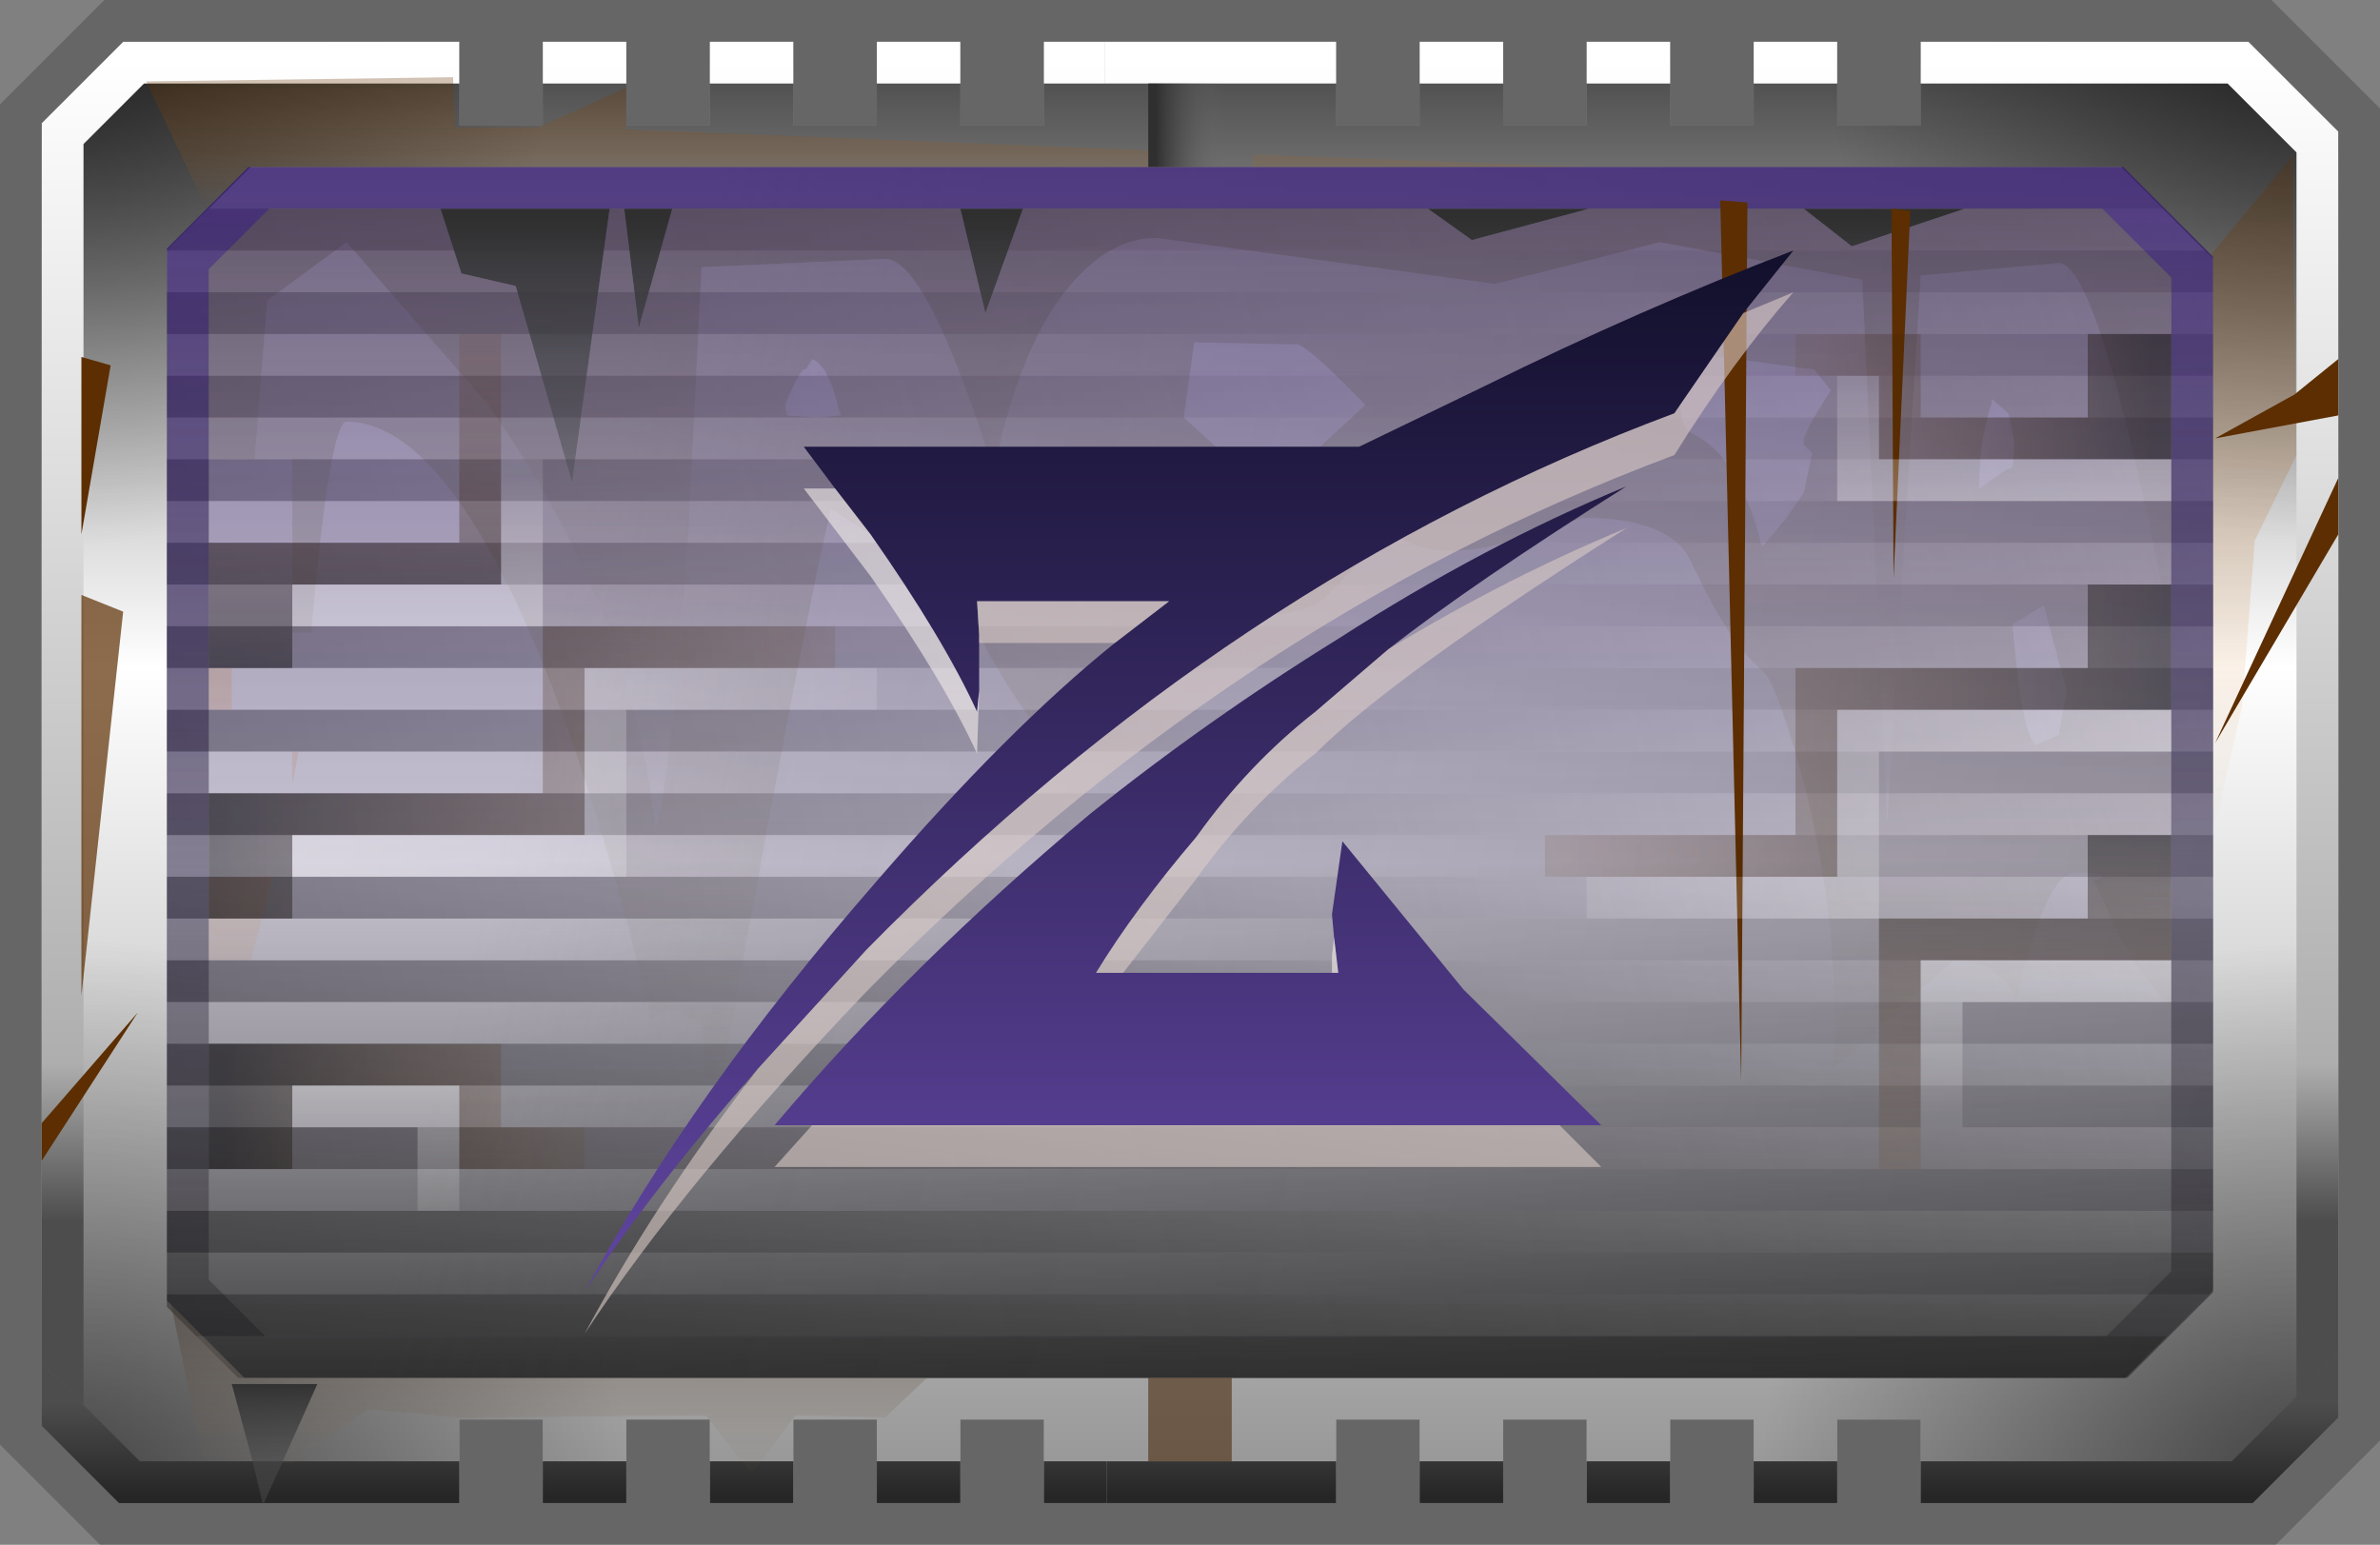
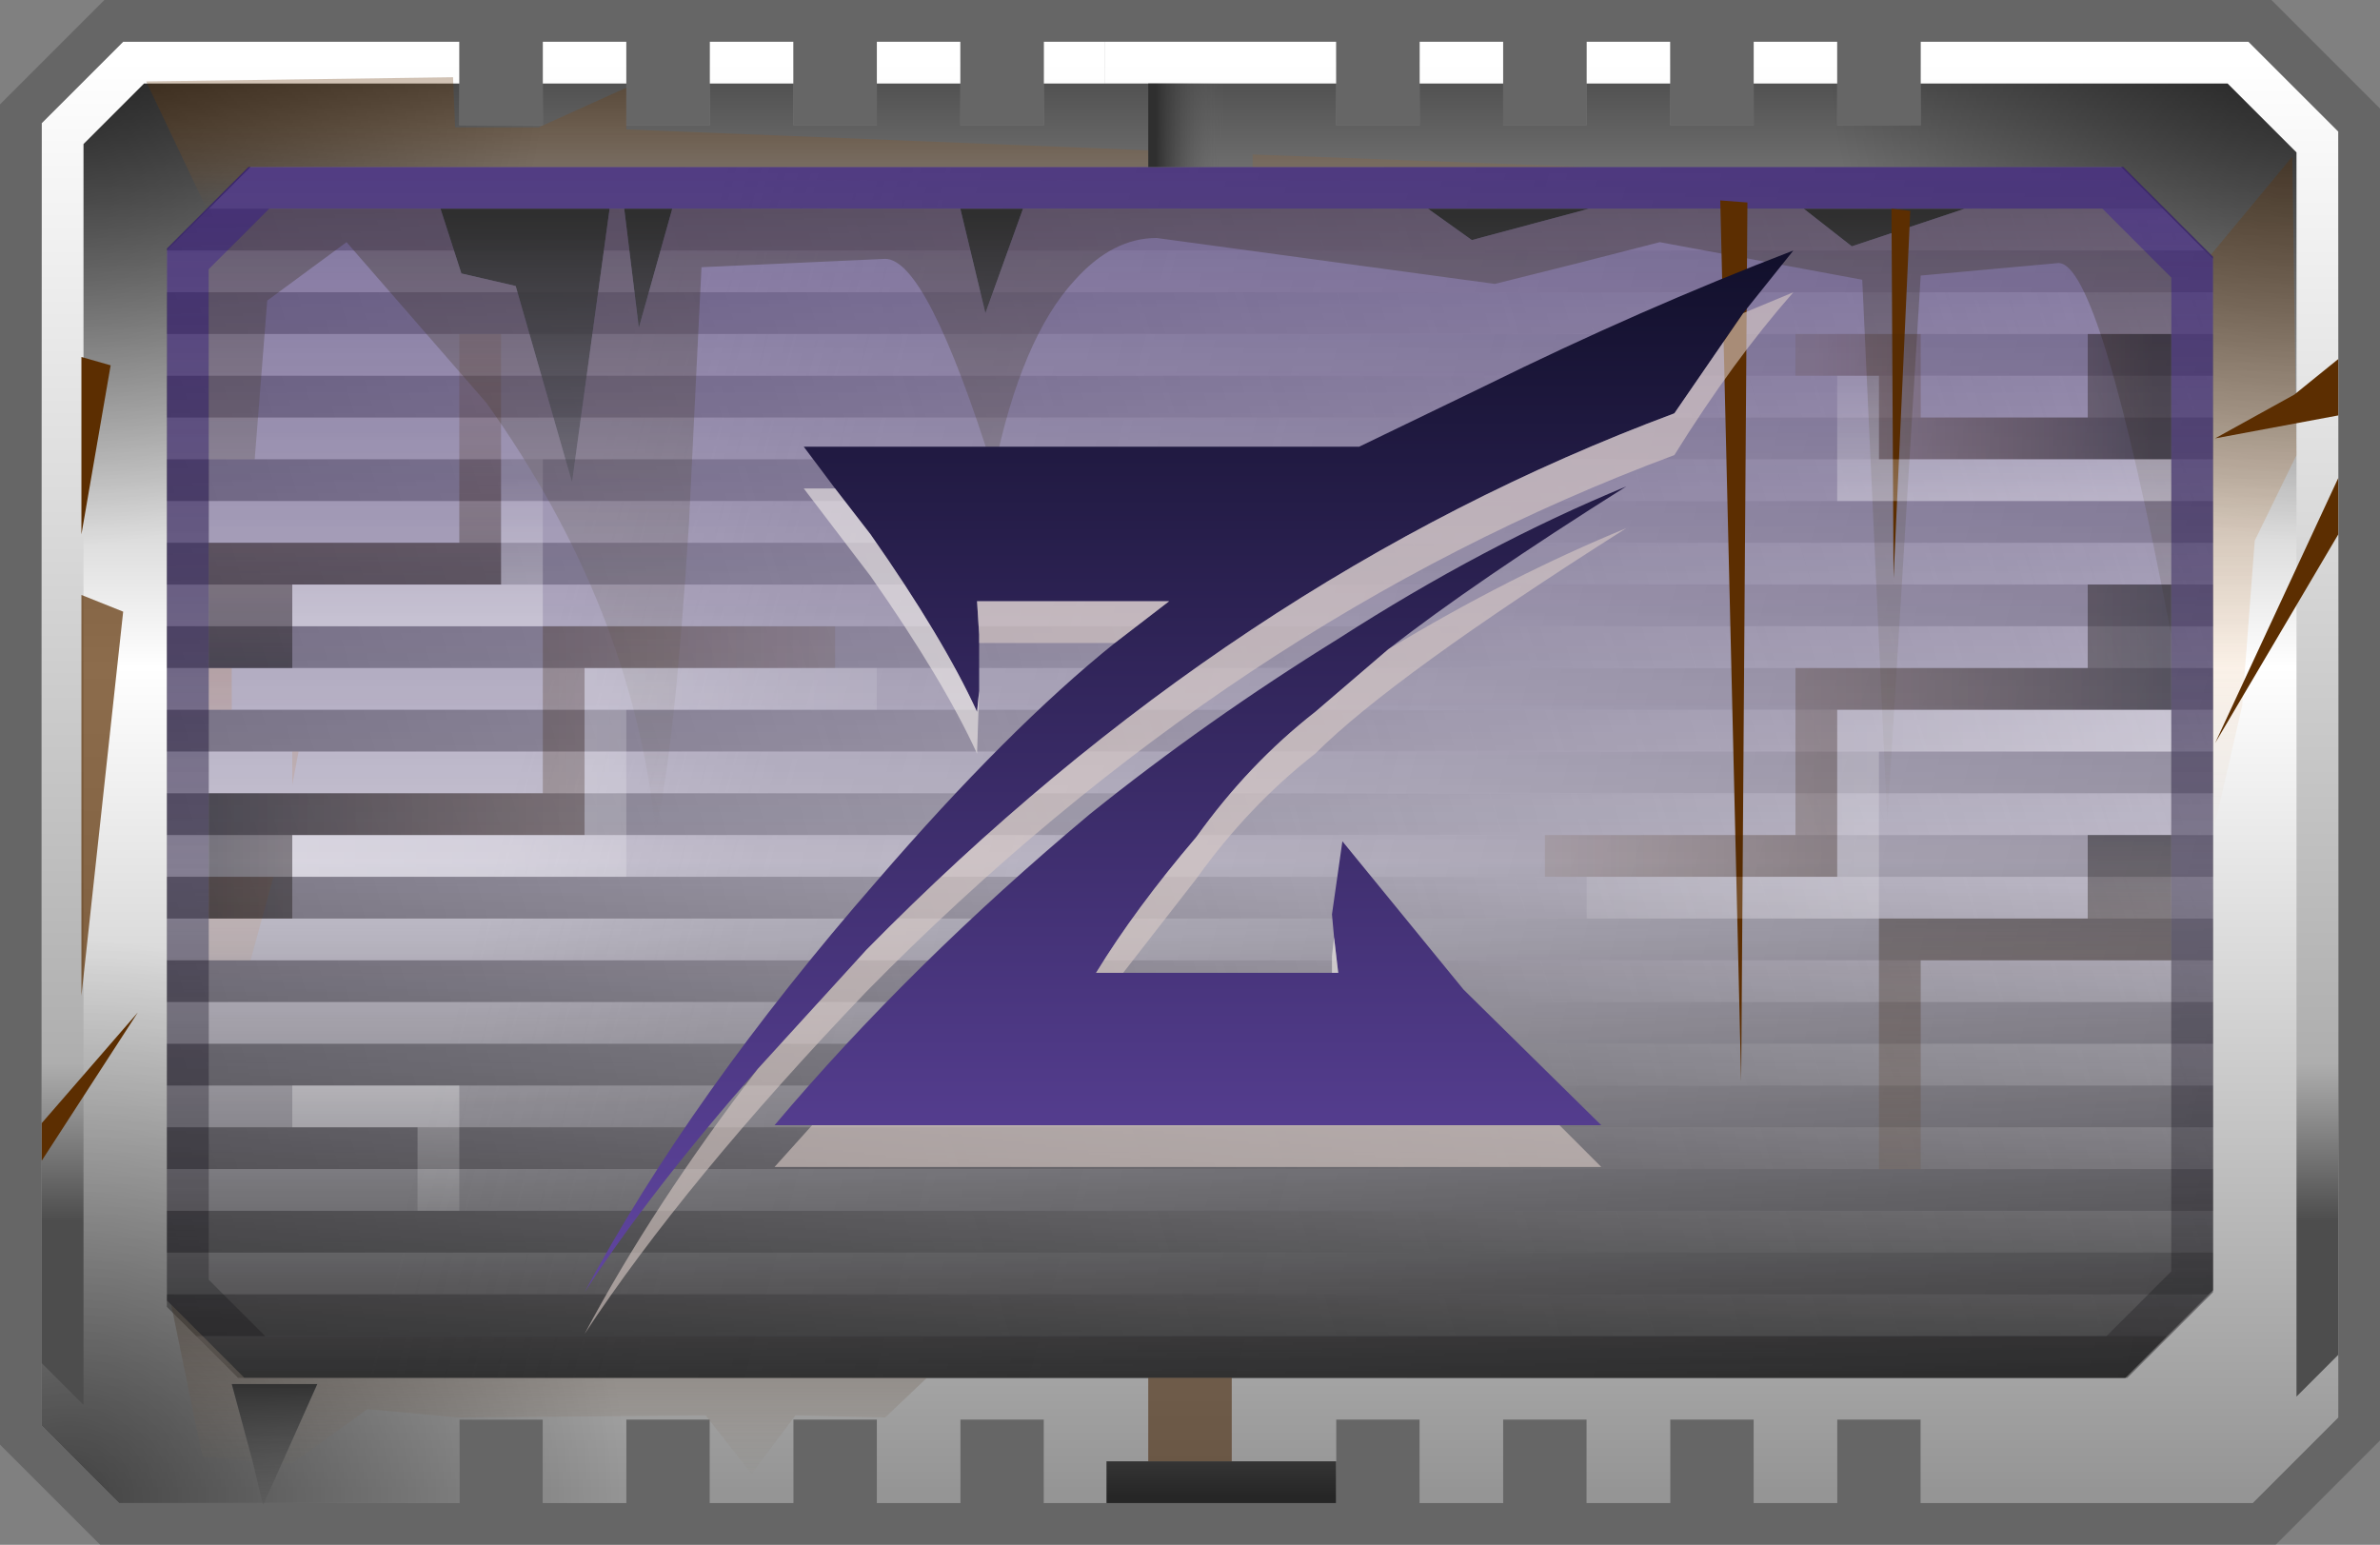
<svg xmlns="http://www.w3.org/2000/svg" xmlns:xlink="http://www.w3.org/1999/xlink" height="37.0px" width="57.0px">
  <rect width="100%" height="100%" fill="#808080" stroke="none" />
  <g transform="matrix(1.0, 0.0, 0.0, 1.0, 0.0, 0.0)">
    <use height="37.0" transform="matrix(1.0, 0.0, 0.0, 1.0, 0.0, 0.0)" width="57.0" xlink:href="#shape0" />
    <use height="25.95" transform="matrix(1.0, 0.0, 0.0, 1.0, 14.0, 6.0)" width="28.95" xlink:href="#sprite0" />
  </g>
  <defs>
    <g id="shape0" transform="matrix(1.0, 0.0, 0.0, 1.0, 0.0, 0.0)">
      <path d="M54.4 0.0 L57.0 2.6 57.0 34.5 54.5 37.0 2.4 37.0 0.0 34.6 0.0 2.5 2.5 0.0 54.4 0.0 M53.85 1.0 L46.0 1.0 46.0 3.0 44.0 3.0 44.0 1.0 42.0 1.0 42.0 3.0 40.0 3.0 40.0 1.0 38.0 1.0 38.0 3.0 36.0 3.0 36.0 1.0 34.0 1.0 34.0 3.0 32.0 3.0 32.0 1.0 25.0 1.0 25.0 3.0 23.0 3.0 23.0 1.0 21.0 1.0 21.0 3.0 19.0 3.0 19.0 1.0 17.0 1.0 17.0 3.0 15.0 3.0 15.0 1.0 13.0 1.0 13.0 3.0 11.0 3.0 11.0 1.0 2.95 1.0 1.0 2.95 1.0 34.15 2.85 36.0 11.0 36.0 11.0 34.0 13.0 34.0 13.0 36.0 15.0 36.0 15.0 34.0 17.0 34.0 17.0 36.0 19.0 36.0 19.0 34.0 21.0 34.0 21.0 36.0 23.0 36.0 23.0 34.0 25.0 34.0 25.0 36.0 32.0 36.0 32.0 34.0 34.0 34.0 34.0 36.0 36.0 36.0 36.0 34.0 38.0 34.0 38.0 36.0 40.0 36.0 40.0 34.0 42.0 34.0 42.0 36.0 44.0 36.0 44.0 34.0 46.0 34.0 46.0 36.0 53.95 36.0 56.0 33.95 56.0 3.15 53.85 1.0" fill="#000000" fill-opacity="0.2" fill-rule="evenodd" stroke="none" />
      <path d="M53.0 6.2 L50.8 4.0 6.0 4.0 4.0 6.0 4.0 31.3 5.7 33.0 50.9 33.0 53.0 30.9 53.0 6.2 M53.85 1.0 L56.0 3.15 56.0 33.95 53.95 36.0 46.0 36.0 46.0 34.0 44.0 34.0 44.0 36.0 42.0 36.0 42.0 34.0 40.0 34.0 40.0 36.0 38.0 36.0 38.0 34.0 36.0 34.0 36.0 36.0 34.0 36.0 34.0 34.0 32.0 34.0 32.0 36.0 25.0 36.0 25.0 34.0 23.0 34.0 23.0 36.0 21.0 36.0 21.0 34.0 19.0 34.0 19.0 36.0 17.0 36.0 17.0 34.0 15.0 34.0 15.0 36.0 13.0 36.0 13.0 34.0 11.0 34.0 11.0 36.0 2.85 36.0 1.0 34.15 1.0 2.95 2.95 1.0 11.0 1.0 11.0 3.0 13.0 3.0 13.0 1.0 15.0 1.0 15.0 3.0 17.0 3.0 17.0 1.0 19.0 1.0 19.0 3.0 21.0 3.0 21.0 1.0 23.0 1.0 23.0 3.0 25.0 3.0 25.0 1.0 32.0 1.0 32.0 3.0 34.0 3.0 34.0 1.0 36.0 1.0 36.0 3.0 38.0 3.0 38.0 1.0 40.0 1.0 40.0 3.0 42.0 3.0 42.0 1.0 44.0 1.0 44.0 3.0 46.0 3.0 46.0 1.0 53.85 1.0" fill="url(#gradient0)" fill-rule="evenodd" stroke="none" />
      <path d="M53.0 6.2 L53.0 30.9 50.9 33.0 5.7 33.0 4.0 31.3 4.0 6.0 6.0 4.0 50.8 4.0 53.0 6.2" fill="url(#gradient1)" fill-rule="evenodd" stroke="none" />
      <path d="M5.0 5.0 L6.0 4.0 50.8 4.0 51.8 5.0 5.0 5.0 M52.8 6.0 L53.0 6.2 53.0 7.0 4.0 7.0 4.0 6.0 52.8 6.0 M53.0 8.0 L53.0 9.0 4.0 9.0 4.0 8.0 53.0 8.0 M53.0 10.0 L53.0 11.0 4.0 11.0 4.0 10.0 53.0 10.0 M53.0 12.0 L53.0 13.0 4.0 13.0 4.0 12.0 53.0 12.0 M53.0 14.0 L53.0 15.0 4.0 15.0 4.0 14.0 53.0 14.0 M53.0 16.0 L53.0 17.0 4.0 17.0 4.0 16.0 53.0 16.0 M53.0 18.0 L53.0 19.0 4.0 19.0 4.0 18.0 53.0 18.0 M53.0 20.0 L53.0 21.0 4.0 21.0 4.0 20.0 53.0 20.0 M53.0 22.0 L53.0 23.0 4.0 23.0 4.0 22.0 53.0 22.0 M53.0 24.0 L53.0 25.0 4.0 25.0 4.0 24.0 53.0 24.0 M53.0 26.0 L53.0 27.0 4.0 27.0 4.0 26.0 53.0 26.0 M53.0 28.0 L53.0 29.0 4.0 29.0 4.0 28.0 53.0 28.0 M53.0 30.0 L53.0 30.9 52.9 31.0 4.0 31.0 4.0 30.0 53.0 30.0 M51.9 32.0 L50.9 33.0 5.7 33.0 4.7 32.0 51.9 32.0" fill="url(#gradient2)" fill-rule="evenodd" stroke="none" />
      <path d="M51.8 5.0 L52.8 6.0 4.0 6.0 5.0 5.0 51.8 5.0 M53.0 7.0 L53.0 8.0 4.0 8.0 4.0 7.0 53.0 7.0 M53.0 9.0 L53.0 10.0 4.0 10.0 4.0 9.0 53.0 9.0 M53.0 11.0 L53.0 12.0 4.0 12.0 4.0 11.0 53.0 11.0 M53.0 13.0 L53.0 14.0 4.0 14.0 4.0 13.0 53.0 13.0 M53.0 15.0 L53.0 16.0 4.0 16.0 4.0 15.0 53.0 15.0 M53.0 17.0 L53.0 18.0 4.0 18.0 4.0 17.0 53.0 17.0 M53.0 19.0 L53.0 20.0 4.0 20.0 4.0 19.0 53.0 19.0 M53.0 21.0 L53.0 22.0 4.0 22.0 4.0 21.0 53.0 21.0 M53.0 23.0 L53.0 24.0 4.0 24.0 4.0 23.0 53.0 23.0 M53.0 25.0 L53.0 26.0 4.0 26.0 4.0 25.0 53.0 25.0 M53.0 27.0 L53.0 28.0 4.0 28.0 4.0 27.0 53.0 27.0 M53.0 29.0 L53.0 30.0 4.0 30.0 4.0 29.0 53.0 29.0 M52.9 31.0 L51.9 32.0 4.7 32.0 4.0 31.3 4.0 31.0 52.9 31.0" fill="url(#gradient3)" fill-rule="evenodd" stroke="none" />
      <path d="M52.0 30.45 L50.45 32.0 6.35 32.0 5.0 30.65 5.0 6.45 6.45 5.0 50.35 5.0 52.0 6.65 52.0 30.45" fill="url(#gradient4)" fill-rule="evenodd" stroke="none" />
      <path d="M53.0 17.5 L53.0 6.2 50.8 4.0 28.0 4.0 28.0 3.0 30.0 3.0 30.0 1.0 32.0 1.0 32.0 3.0 34.0 3.0 34.0 1.0 36.0 1.0 36.0 3.0 38.0 3.0 38.0 1.0 40.0 1.0 40.0 3.0 42.0 3.0 42.0 1.0 44.0 1.0 44.0 3.0 46.0 3.0 46.0 1.0 53.85 1.0 56.0 3.15 56.0 17.5 53.0 17.5" fill="url(#gradient5)" fill-rule="evenodd" stroke="none" />
-       <path d="M53.0 17.5 L56.0 17.5 56.0 33.95 53.95 36.0 46.0 36.0 46.0 34.0 44.0 34.0 44.0 36.0 42.0 36.0 42.0 34.0 40.0 34.0 40.0 36.0 38.0 36.0 38.0 34.0 36.0 34.0 36.0 36.0 34.0 36.0 34.0 34.0 32.0 34.0 32.0 36.0 27.0 36.0 27.0 34.0 28.0 33.0 50.9 33.0 53.0 30.9 53.0 17.5" fill="url(#gradient6)" fill-rule="evenodd" stroke="none" />
      <path d="M28.0 3.0 L28.0 4.0 6.0 4.0 4.0 6.0 4.0 17.5 1.0 17.5 1.0 2.95 2.95 1.0 11.0 1.0 11.0 3.0 13.0 3.0 13.0 1.0 15.0 1.0 15.0 3.0 17.0 3.0 17.0 1.0 19.0 1.0 19.0 3.0 21.0 3.0 21.0 1.0 23.0 1.0 23.0 3.0 25.0 3.0 25.0 1.0 27.0 1.0 27.0 3.0 28.0 3.0" fill="url(#gradient7)" fill-rule="evenodd" stroke="none" />
      <path d="M4.0 17.5 L4.0 31.3 5.7 33.0 28.0 33.0 27.0 34.0 27.0 36.0 25.0 36.0 25.0 34.0 23.0 34.0 23.0 36.0 21.0 36.0 21.0 34.0 19.0 34.0 19.0 36.0 17.0 36.0 17.0 34.0 15.0 34.0 15.0 36.0 13.0 36.0 13.0 34.0 11.0 34.0 11.0 36.0 2.85 36.0 1.0 34.15 1.0 17.5 4.0 17.5" fill="url(#gradient8)" fill-rule="evenodd" stroke="none" />
      <path d="M55.0 33.45 L55.0 3.65 53.35 2.0 46.0 2.0 46.0 1.0 53.85 1.0 56.0 3.15 56.0 32.45 55.0 33.45 M44.0 1.0 L44.0 2.0 42.0 2.0 42.0 1.0 44.0 1.0 M36.0 1.0 L36.0 2.0 34.0 2.0 34.0 1.0 36.0 1.0 M38.0 1.0 L40.0 1.0 40.0 2.0 38.0 2.0 38.0 1.0 M26.45 1.0 L26.45 2.0 25.0 2.0 25.0 1.0 26.45 1.0 M21.0 2.0 L21.0 1.0 23.0 1.0 23.0 2.0 21.0 2.0 M19.0 2.0 L17.0 2.0 17.0 1.0 19.0 1.0 19.0 2.0 M1.0 32.65 L1.0 2.95 2.95 1.0 11.0 1.0 11.0 2.0 3.45 2.0 2.0 3.45 2.0 33.65 1.0 32.65 M15.0 1.0 L15.0 2.0 13.0 2.0 13.0 1.0 15.0 1.0" fill="url(#gradient9)" fill-rule="evenodd" stroke="none" />
-       <path d="M56.0 32.45 L56.0 33.95 53.95 36.0 46.0 36.0 46.0 35.0 53.45 35.0 55.0 33.45 56.0 32.45 M42.0 35.0 L44.0 35.0 44.0 36.0 42.0 36.0 42.0 35.0 M1.0 32.65 L2.0 33.65 3.35 35.0 11.0 35.0 11.0 36.0 2.85 36.0 1.0 34.15 1.0 32.65 M17.0 35.0 L19.0 35.0 19.0 36.0 17.0 36.0 17.0 35.0 M13.0 35.0 L15.0 35.0 15.0 36.0 13.0 36.0 13.0 35.0 M26.5 36.0 L25.0 36.0 25.0 35.0 26.5 35.0 26.5 36.0 M34.0 35.0 L36.0 35.0 36.0 36.0 34.0 36.0 34.0 35.0 M38.0 35.0 L40.0 35.0 40.0 36.0 38.0 36.0 38.0 35.0 M21.0 35.0 L23.0 35.0 23.0 36.0 21.0 36.0 21.0 35.0" fill="url(#gradient10)" fill-rule="evenodd" stroke="none" />
      <path d="M26.45 1.0 L27.0 1.0 32.0 1.0 32.0 2.0 26.45 2.0 26.45 1.0" fill="url(#gradient11)" fill-rule="evenodd" stroke="none" />
      <path d="M26.5 35.0 L32.0 35.0 32.0 36.0 27.0 36.0 26.5 36.0 26.5 35.0" fill="url(#gradient12)" fill-rule="evenodd" stroke="none" />
      <path d="M53.0 6.15 L53.0 30.95 50.95 33.0 5.85 33.0 4.0 31.15 4.0 5.95 5.95 4.0 50.85 4.0 53.0 6.15 M52.0 6.65 L50.35 5.0 6.45 5.0 5.0 6.45 5.0 30.65 6.35 32.0 50.45 32.0 52.0 30.45 52.0 6.65" fill="url(#gradient13)" fill-rule="evenodd" stroke="none" />
      <path d="M52.95 6.1 L54.9 3.75 55.0 10.9 54.0 12.95 53.7 16.9 53.0 19.95 53.0 6.15 52.95 6.1" fill="url(#gradient14)" fill-rule="evenodd" stroke="none" />
      <path d="M53.0 19.95 L53.0 30.95 50.95 33.0 29.5 33.0 27.5 33.0 22.2 33.0 5.85 33.0 4.1 31.25 4.0 31.15 4.0 5.95 4.95 5.0 5.95 4.0 27.5 4.0 29.5 4.0 30.0 4.0 38.0 4.0 50.85 4.0 52.95 6.1 53.0 6.15 53.0 19.95 M52.0 15.2 L52.0 6.65 50.35 5.0 47.05 5.0 43.2 5.0 38.05 5.0 34.2 5.0 24.5 5.0 23.0 5.0 16.1 5.0 14.95 5.0 14.6 5.0 10.55 5.0 6.45 5.0 5.0 6.45 5.0 11.0 5.0 16.0 5.0 17.0 5.0 21.0 5.0 23.0 5.0 30.65 6.35 32.0 50.45 32.0 52.0 30.45 52.0 24.05 52.0 15.2" fill="url(#gradient15)" fill-rule="evenodd" stroke="none" />
      <path d="M47.05 5.0 L50.35 5.0 52.0 6.65 52.0 15.2 Q50.3 6.3 49.3 6.3 L46.0 6.6 45.2 19.7 44.6 6.7 39.75 5.8 37.8 6.3 35.8 6.8 31.75 6.25 27.7 5.7 Q26.65 5.7 25.75 6.7 24.45 8.1 23.8 11.3 22.2 6.2 21.2 6.2 L16.8 6.4 16.5 12.55 Q16.15 18.05 15.7 19.9 15.15 14.55 11.65 9.65 L8.3 5.8 6.4 7.2 6.1 11.0 5.0 11.0 5.0 6.45 6.45 5.0 10.55 5.0 11.05 6.55 12.35 6.85 13.7 11.55 14.6 5.0 14.95 5.0 15.3 7.85 16.1 5.0 23.0 5.0 23.6 7.5 24.5 5.0 34.2 5.0 35.25 5.75 38.05 5.0 43.2 5.0 44.35 5.9 47.05 5.0" fill="url(#gradient16)" fill-rule="evenodd" stroke="none" />
      <path d="M10.55 5.0 L14.6 5.0 13.7 11.55 12.35 6.85 11.05 6.55 10.55 5.0 M14.95 5.0 L16.1 5.0 15.3 7.85 14.95 5.0 M23.0 5.0 L24.5 5.0 23.6 7.5 23.0 5.0 M34.2 5.0 L38.05 5.0 35.25 5.75 34.2 5.0 M43.2 5.0 L47.05 5.0 44.35 5.9 43.2 5.0" fill="url(#gradient17)" fill-rule="evenodd" stroke="none" />
-       <path d="M52.0 15.2 L52.0 24.05 Q51.35 23.55 50.75 22.4 L50.15 21.1 Q50.7 20.9 49.7 20.9 49.0 20.9 48.3 23.9 47.8 23.0 46.8 23.0 L45.7 23.95 44.4 25.2 43.9 25.6 Q44.1 22.55 43.3 19.15 42.6 16.4 42.2 16.05 41.4 15.4 40.5 13.45 40.0 12.4 37.9 12.4 L36.05 13.0 Q34.15 13.5 33.3 12.7 L31.75 14.3 Q31.3 14.8 29.0 14.8 28.0 14.8 27.85 15.45 27.6 16.65 25.5 18.1 24.6 17.35 23.55 15.4 22.65 13.85 19.9 12.2 19.15 15.35 17.1 26.9 L17.0 27.0 16.8 24.55 16.3 24.25 Q16.0 24.15 15.6 24.4 14.25 18.75 12.65 15.05 10.45 10.1 8.3 10.1 7.9 10.1 7.45 15.15 L7.0 15.15 7.0 11.0 6.1 11.0 6.4 7.2 8.3 5.8 11.65 9.65 Q15.15 14.55 15.7 19.9 16.15 18.05 16.5 12.55 L16.8 6.4 21.2 6.2 Q22.2 6.2 23.8 11.3 24.45 8.1 25.75 6.7 26.65 5.7 27.7 5.7 L31.75 6.25 35.8 6.8 37.8 6.3 39.75 5.8 44.6 6.7 45.2 19.7 46.0 6.6 49.3 6.3 Q50.3 6.3 52.0 15.2 M48.2 11.2 L48.25 10.6 48.1 9.9 47.7 9.55 47.7 9.65 Q47.4 10.55 47.4 11.7 L48.05 11.25 48.2 11.2 M43.2 10.65 Q43.1 10.5 43.85 9.35 L43.45 8.85 40.45 8.45 Q40.0 10.15 40.55 10.4 41.65 10.9 42.2 13.1 L42.75 12.45 43.2 11.8 43.4 10.85 43.2 10.65 M49.5 16.55 L48.95 14.5 48.2 14.95 Q48.4 17.5 48.75 17.85 L49.3 17.6 49.5 16.55 M31.45 10.85 L32.7 9.7 Q31.5 8.45 31.1 8.25 L28.6 8.2 28.35 10.0 30.5 11.95 31.45 10.85 M18.8 9.7 L18.85 9.95 19.55 10.0 20.15 9.95 20.1 9.85 Q19.85 8.75 19.45 8.6 L19.3 8.85 Q19.2 8.75 18.8 9.7" fill="url(#gradient18)" fill-rule="evenodd" stroke="none" />
      <path d="M27.5 3.6 L27.5 2.0 29.5 2.0 29.5 4.0 27.5 4.0 27.5 3.6" fill="url(#gradient19)" fill-rule="evenodd" stroke="none" />
      <path d="M4.95 5.0 L3.5 1.95 10.85 1.85 10.9 3.05 12.9 3.05 15.0 2.1 15.0 3.1 27.5 3.6 27.5 4.0 5.95 4.0 4.95 5.0 M30.0 4.0 L30.0 3.7 38.0 4.0 30.0 4.0" fill="url(#gradient20)" fill-rule="evenodd" stroke="none" />
      <path d="M5.0 23.0 L5.0 21.0 6.55 21.0 6.0 23.0 5.0 23.0 M7.0 18.0 L7.15 18.0 7.0 18.8 7.0 18.0" fill="url(#gradient21)" fill-rule="evenodd" stroke="none" />
      <path d="M5.0 17.0 L5.0 16.0 5.55 16.0 5.55 17.0 5.0 17.0" fill="url(#gradient22)" fill-rule="evenodd" stroke="none" />
      <path d="M22.2 33.0 L21.2 33.95 19.05 33.9 18.0 35.3 16.9 33.9 10.95 33.95 8.8 33.75 7.0 35.05 6.75 35.05 7.6 33.15 5.55 33.15 6.05 35.0 4.85 34.9 4.1 31.25 5.85 33.0 22.2 33.0" fill="url(#gradient23)" fill-rule="evenodd" stroke="none" />
      <path d="M6.75 35.05 L6.3 36.05 6.05 35.0 5.55 33.15 7.6 33.15 6.75 35.05" fill="url(#gradient24)" fill-rule="evenodd" stroke="none" />
      <path d="M29.5 33.0 L29.5 35.0 27.5 35.0 27.5 33.0 29.5 33.0" fill="#4d2f11" fill-opacity="0.612" fill-rule="evenodd" stroke="none" />
      <path d="M56.0 9.95 L53.05 10.5 54.95 9.45 56.0 8.6 56.0 9.95 M45.75 5.05 L45.35 13.85 45.3 5.0 45.75 5.05 M41.2 4.8 L41.85 4.85 41.7 25.9 41.2 4.8 M53.05 17.8 L56.0 11.45 56.0 12.8 53.05 17.8 M1.95 8.55 L2.65 8.75 1.95 12.8 1.95 8.55 M1.0 26.9 L3.3 24.25 1.0 27.8 1.0 26.9" fill="#5c2e01" fill-rule="evenodd" stroke="none" />
      <path d="M1.95 14.25 L2.95 14.65 1.95 23.85 1.95 14.25" fill="#5c2e01" fill-opacity="0.702" fill-rule="evenodd" stroke="none" />
      <path d="M44.0 9.0 L43.0 9.0 43.0 8.0 46.0 8.0 46.0 10.0 50.0 10.0 50.0 8.0 52.0 8.0 52.0 11.0 45.0 11.0 45.0 9.0 44.0 9.0" fill="url(#gradient25)" fill-rule="evenodd" stroke="none" />
      <path d="M52.0 11.0 L52.0 12.0 44.0 12.0 44.0 9.0 45.0 9.0 45.0 11.0 52.0 11.0" fill="url(#gradient26)" fill-rule="evenodd" stroke="none" />
      <path d="M38.0 21.0 L44.0 21.0 44.0 17.0 52.0 17.0 52.0 18.0 45.0 18.0 45.0 22.0 38.0 22.0 38.0 21.0" fill="url(#gradient27)" fill-rule="evenodd" stroke="none" />
      <path d="M38.0 21.0 L37.0 21.0 37.0 20.0 43.0 20.0 43.0 16.0 50.0 16.0 50.0 14.0 52.0 14.0 52.0 17.0 44.0 17.0 44.0 21.0 38.0 21.0" fill="url(#gradient28)" fill-rule="evenodd" stroke="none" />
      <path d="M45.0 22.0 L50.0 22.0 50.0 20.0 52.0 20.0 52.0 23.0 46.0 23.0 46.0 27.0 46.0 28.0 45.0 28.0 45.0 22.0" fill="url(#gradient29)" fill-rule="evenodd" stroke="none" />
-       <path d="M52.0 23.0 L52.0 24.0 47.0 24.0 47.0 27.0 46.0 27.0 46.0 23.0 52.0 23.0" fill="url(#gradient30)" fill-rule="evenodd" stroke="none" />
      <path d="M20.0 16.0 L21.0 16.0 21.0 17.0 15.0 17.0 15.0 21.0 7.0 21.0 7.0 20.0 14.0 20.0 14.0 16.0 20.0 16.0" fill="url(#gradient31)" fill-rule="evenodd" stroke="none" />
      <path d="M13.0 15.0 L7.0 15.0 7.0 14.0 12.0 14.0 12.0 11.0 13.0 11.0 13.0 15.0" fill="url(#gradient32)" fill-rule="evenodd" stroke="none" />
      <path d="M7.0 15.0 L7.0 16.0 5.0 16.0 5.0 13.0 11.0 13.0 11.0 8.0 12.0 8.0 12.0 11.0 12.0 14.0 7.0 14.0 7.0 15.0" fill="url(#gradient33)" fill-rule="evenodd" stroke="none" />
      <path d="M7.0 21.0 L7.0 22.0 5.0 22.0 5.0 19.0 13.0 19.0 13.0 15.0 20.0 15.0 20.0 16.0 14.0 16.0 14.0 20.0 7.0 20.0 7.0 21.0" fill="url(#gradient34)" fill-rule="evenodd" stroke="none" />
-       <path d="M7.0 27.0 L7.0 28.0 5.0 28.0 5.0 25.0 12.0 25.0 12.0 27.0 14.0 27.0 14.0 28.0 11.0 28.0 11.0 26.0 7.0 26.0 7.0 27.0" fill="url(#gradient35)" fill-rule="evenodd" stroke="none" />
      <path d="M11.0 28.0 L11.0 29.0 10.0 29.0 10.0 27.0 7.0 27.0 7.0 26.0 11.0 26.0 11.0 28.0" fill="url(#gradient36)" fill-rule="evenodd" stroke="none" />
    </g>
    <linearGradient gradientTransform="matrix(0.0, -0.021, 0.034, 0.0, 28.5, 18.5)" gradientUnits="userSpaceOnUse" id="gradient0" spreadMethod="pad" x1="-819.2" x2="819.2">
      <stop offset="0.0" stop-color="#959595" />
      <stop offset="0.573" stop-color="#ffffff" />
      <stop offset="0.784" stop-color="#aeaeae" />
      <stop offset="1.0" stop-color="#484848" />
    </linearGradient>
    <linearGradient gradientTransform="matrix(0.0, 0.018, -0.03, 0.0, 28.5, 18.5)" gradientUnits="userSpaceOnUse" id="gradient1" spreadMethod="pad" x1="-819.2" x2="819.2">
      <stop offset="0.0" stop-color="#959595" />
      <stop offset="0.573" stop-color="#ffffff" />
      <stop offset="0.784" stop-color="#aeaeae" />
      <stop offset="1.0" stop-color="#484848" />
    </linearGradient>
    <linearGradient gradientTransform="matrix(-0.032, -0.008, 0.006, -0.023, 28.4, 18.6)" gradientUnits="userSpaceOnUse" id="gradient2" spreadMethod="pad" x1="-819.2" x2="819.2">
      <stop offset="0.0" stop-color="#2f2f2f" stop-opacity="0.302" />
      <stop offset="0.675" stop-color="#666666" stop-opacity="0.102" />
      <stop offset="0.788" stop-color="#666666" stop-opacity="0.0" />
    </linearGradient>
    <linearGradient gradientTransform="matrix(0.032, -0.01, 0.007, 0.023, 28.35, 18.55)" gradientUnits="userSpaceOnUse" id="gradient3" spreadMethod="pad" x1="-819.2" x2="819.2">
      <stop offset="0.0" stop-color="#2f2f2f" stop-opacity="0.502" />
      <stop offset="0.867" stop-color="#666666" stop-opacity="0.102" />
      <stop offset="1.0" stop-color="#666666" stop-opacity="0.0" />
    </linearGradient>
    <linearGradient gradientTransform="matrix(0.0, 0.017, -0.029, 0.0, 28.5, 18.5)" gradientUnits="userSpaceOnUse" id="gradient4" spreadMethod="pad" x1="-819.2" x2="819.2">
      <stop offset="0.0" stop-color="#491fad" stop-opacity="0.302" />
      <stop offset="1.0" stop-color="#000000" stop-opacity="0.2" />
    </linearGradient>
    <radialGradient cx="0" cy="0" gradientTransform="matrix(0.021, 0.0, 0.0, 0.021, 55.45, 1.25)" gradientUnits="userSpaceOnUse" id="gradient5" r="819.2" spreadMethod="pad">
      <stop offset="0.0" stop-color="#000000" stop-opacity="0.553" />
      <stop offset="0.682" stop-color="#000000" stop-opacity="0.0" />
    </radialGradient>
    <radialGradient cx="0" cy="0" gradientTransform="matrix(0.023, 0.0, 0.0, 0.023, 55.05, 35.45)" gradientUnits="userSpaceOnUse" id="gradient6" r="819.2" spreadMethod="pad">
      <stop offset="0.0" stop-color="#000000" stop-opacity="0.553" />
      <stop offset="0.682" stop-color="#000000" stop-opacity="0.0" />
    </radialGradient>
    <radialGradient cx="0" cy="0" gradientTransform="matrix(0.021, 0.0, 0.0, 0.021, 1.45, 1.35)" gradientUnits="userSpaceOnUse" id="gradient7" r="819.2" spreadMethod="pad">
      <stop offset="0.0" stop-color="#000000" stop-opacity="0.553" />
      <stop offset="0.682" stop-color="#000000" stop-opacity="0.0" />
    </radialGradient>
    <radialGradient cx="0" cy="0" gradientTransform="matrix(0.024, 0.0, 0.0, 0.024, 1.65, 35.9)" gradientUnits="userSpaceOnUse" id="gradient8" r="819.2" spreadMethod="pad">
      <stop offset="0.0" stop-color="#000000" stop-opacity="0.553" />
      <stop offset="0.682" stop-color="#000000" stop-opacity="0.0" />
    </radialGradient>
    <linearGradient gradientTransform="matrix(0.0, 0.021, -0.034, 0.0, 28.5, 18.65)" gradientUnits="userSpaceOnUse" id="gradient9" spreadMethod="pad" x1="-819.2" x2="819.2">
      <stop offset="0.0" stop-color="#ffffff" />
      <stop offset="0.698" stop-color="#aeaeae" />
      <stop offset="0.808" stop-color="#4d4d4d" />
    </linearGradient>
    <linearGradient gradientTransform="matrix(0.0, 0.002, -0.034, 0.0, 28.5, 34.2)" gradientUnits="userSpaceOnUse" id="gradient10" spreadMethod="pad" x1="-819.2" x2="819.2">
      <stop offset="0.314" stop-color="#4d4d4d" />
      <stop offset="1.0" stop-color="#262626" />
    </linearGradient>
    <linearGradient gradientTransform="matrix(0.0, 0.021, -0.093, 0.0, 22.3, 18.65)" gradientUnits="userSpaceOnUse" id="gradient11" spreadMethod="pad" x1="-819.2" x2="819.2">
      <stop offset="0.0" stop-color="#ffffff" />
      <stop offset="0.698" stop-color="#aeaeae" />
      <stop offset="0.808" stop-color="#4d4d4d" />
    </linearGradient>
    <linearGradient gradientTransform="matrix(0.0, 0.002, -0.092, 0.0, 22.4, 34.2)" gradientUnits="userSpaceOnUse" id="gradient12" spreadMethod="pad" x1="-819.2" x2="819.2">
      <stop offset="0.314" stop-color="#4d4d4d" />
      <stop offset="1.0" stop-color="#262626" />
    </linearGradient>
    <linearGradient gradientTransform="matrix(0.0, 0.018, -0.03, 0.0, 28.5, 18.5)" gradientUnits="userSpaceOnUse" id="gradient13" spreadMethod="pad" x1="-819.2" x2="819.2">
      <stop offset="0.0" stop-color="#000000" stop-opacity="0.4" />
      <stop offset="1.0" stop-color="#000000" stop-opacity="0.2" />
    </linearGradient>
    <linearGradient gradientTransform="matrix(0.0, 0.01, -0.001, 0.0, 54.0, 11.85)" gradientUnits="userSpaceOnUse" id="gradient14" spreadMethod="pad" x1="-819.2" x2="819.2">
      <stop offset="0.0" stop-color="#5c2e01" stop-opacity="0.302" />
      <stop offset="0.725" stop-color="#cc6600" stop-opacity="0.102" />
      <stop offset="1.0" stop-color="#cc6600" stop-opacity="0.0" />
    </linearGradient>
    <linearGradient gradientTransform="matrix(0.0, 0.018, -0.03, 0.0, 28.5, 18.5)" gradientUnits="userSpaceOnUse" id="gradient15" spreadMethod="pad" x1="-819.2" x2="819.2">
      <stop offset="0.0" stop-color="#491fad" stop-opacity="0.502" />
      <stop offset="1.0" stop-color="#000000" stop-opacity="0.2" />
    </linearGradient>
    <linearGradient gradientTransform="matrix(0.0, 0.009, -0.029, 0.0, 28.5, 12.5)" gradientUnits="userSpaceOnUse" id="gradient16" spreadMethod="pad" x1="-819.2" x2="819.2">
      <stop offset="0.0" stop-color="#392f24" stop-opacity="0.4" />
      <stop offset="0.867" stop-color="#726c5a" stop-opacity="0.102" />
      <stop offset="1.0" stop-color="#745e58" stop-opacity="0.0" />
    </linearGradient>
    <linearGradient gradientTransform="matrix(0.0, 0.009, -0.029, 0.0, 28.5, 12.5)" gradientUnits="userSpaceOnUse" id="gradient17" spreadMethod="pad" x1="-819.2" x2="819.2">
      <stop offset="0.0" stop-color="#2f2f2f" />
      <stop offset="0.867" stop-color="#666666" stop-opacity="0.102" />
      <stop offset="1.0" stop-color="#666666" stop-opacity="0.0" />
    </linearGradient>
    <linearGradient gradientTransform="matrix(0.0, 0.013, -0.029, 0.0, 28.5, 16.35)" gradientUnits="userSpaceOnUse" id="gradient18" spreadMethod="pad" x1="-819.2" x2="819.2">
      <stop offset="0.0" stop-color="#3c3322" stop-opacity="0.2" />
      <stop offset="0.725" stop-color="#777055" stop-opacity="0.102" />
      <stop offset="1.0" stop-color="#72685a" stop-opacity="0.0" />
    </linearGradient>
    <linearGradient gradientTransform="matrix(0.001, 0.0, 0.0, 0.001, 28.5, 3.0)" gradientUnits="userSpaceOnUse" id="gradient19" spreadMethod="pad" x1="-819.2" x2="819.2">
      <stop offset="0.0" stop-color="#2f2f2f" />
      <stop offset="0.867" stop-color="#666666" stop-opacity="0.102" />
      <stop offset="1.0" stop-color="#666666" stop-opacity="0.0" />
    </linearGradient>
    <linearGradient gradientTransform="matrix(0.0, 0.002, -0.021, 0.0, 20.75, 3.4)" gradientUnits="userSpaceOnUse" id="gradient20" spreadMethod="pad" x1="-819.2" x2="819.2">
      <stop offset="0.0" stop-color="#5c2e01" stop-opacity="0.302" />
      <stop offset="0.725" stop-color="#cc6600" stop-opacity="0.102" />
      <stop offset="1.0" stop-color="#cc6600" stop-opacity="0.0" />
    </linearGradient>
    <linearGradient gradientTransform="matrix(0.0, 0.013, -0.029, 0.0, 28.5, 16.35)" gradientUnits="userSpaceOnUse" id="gradient21" spreadMethod="pad" x1="-819.2" x2="819.2">
      <stop offset="0.0" stop-color="#5c2e01" stop-opacity="0.2" />
      <stop offset="0.725" stop-color="#cc6600" stop-opacity="0.102" />
      <stop offset="1.0" stop-color="#cc6600" stop-opacity="0.0" />
    </linearGradient>
    <linearGradient gradientTransform="matrix(0.0, 0.009, -0.029, 0.0, 28.5, 12.5)" gradientUnits="userSpaceOnUse" id="gradient22" spreadMethod="pad" x1="-819.2" x2="819.2">
      <stop offset="0.0" stop-color="#5c2e01" stop-opacity="0.4" />
      <stop offset="0.867" stop-color="#cc6600" stop-opacity="0.102" />
      <stop offset="1.0" stop-color="#cc6600" stop-opacity="0.0" />
    </linearGradient>
    <linearGradient gradientTransform="matrix(0.0, 0.003, -0.011, 0.0, 13.15, 33.25)" gradientUnits="userSpaceOnUse" id="gradient23" spreadMethod="pad" x1="-819.2" x2="819.2">
      <stop offset="0.0" stop-color="#382d25" stop-opacity="0.502" />
      <stop offset="0.725" stop-color="#7c6550" stop-opacity="0.102" />
      <stop offset="1.0" stop-color="#7a7652" stop-opacity="0.0" />
    </linearGradient>
    <linearGradient gradientTransform="matrix(0.0, 0.003, -0.001, 0.0, 6.6, 35.5)" gradientUnits="userSpaceOnUse" id="gradient24" spreadMethod="pad" x1="-819.2" x2="819.2">
      <stop offset="0.0" stop-color="#2f2f2f" />
      <stop offset="0.867" stop-color="#666666" stop-opacity="0.102" />
      <stop offset="1.0" stop-color="#666666" stop-opacity="0.0" />
    </linearGradient>
    <linearGradient gradientTransform="matrix(0.005, 0.0, 0.0, 0.002, 47.5, 9.5)" gradientUnits="userSpaceOnUse" id="gradient25" spreadMethod="pad" x1="-819.2" x2="819.2">
      <stop offset="0.0" stop-color="#5c2e01" stop-opacity="0.102" />
      <stop offset="1.0" stop-color="#000000" stop-opacity="0.4" />
    </linearGradient>
    <linearGradient gradientTransform="matrix(0.0, 0.002, -0.005, 0.0, 48.0, 10.5)" gradientUnits="userSpaceOnUse" id="gradient26" spreadMethod="pad" x1="-819.2" x2="819.2">
      <stop offset="0.0" stop-color="#ffffff" stop-opacity="0.102" />
      <stop offset="1.0" stop-color="#ffffff" stop-opacity="0.302" />
    </linearGradient>
    <linearGradient gradientTransform="matrix(0.009, 0.0, 0.0, 0.003, 45.0, 19.5)" gradientUnits="userSpaceOnUse" id="gradient27" spreadMethod="pad" x1="-819.2" x2="819.2">
      <stop offset="0.0" stop-color="#ffffff" stop-opacity="0.102" />
      <stop offset="1.0" stop-color="#ffffff" stop-opacity="0.302" />
    </linearGradient>
    <linearGradient gradientTransform="matrix(0.009, 0.0, 0.0, 0.004, 44.5, 17.5)" gradientUnits="userSpaceOnUse" id="gradient28" spreadMethod="pad" x1="-819.2" x2="819.2">
      <stop offset="0.0" stop-color="#5c2e01" stop-opacity="0.102" />
      <stop offset="1.0" stop-color="#000000" stop-opacity="0.4" />
    </linearGradient>
    <linearGradient gradientTransform="matrix(0.0, -0.005, 0.004, 0.0, 48.5, 24.0)" gradientUnits="userSpaceOnUse" id="gradient29" spreadMethod="pad" x1="-819.2" x2="819.2">
      <stop offset="0.0" stop-color="#5c2e01" stop-opacity="0.102" />
      <stop offset="1.0" stop-color="#000000" stop-opacity="0.4" />
    </linearGradient>
    <linearGradient gradientTransform="matrix(0.0, -0.002, 0.004, 0.0, 49.0, 25.0)" gradientUnits="userSpaceOnUse" id="gradient30" spreadMethod="pad" x1="-819.2" x2="819.2">
      <stop offset="0.0" stop-color="#ffffff" stop-opacity="0.102" />
      <stop offset="1.0" stop-color="#ffffff" stop-opacity="0.302" />
    </linearGradient>
    <linearGradient gradientTransform="matrix(-0.009, 0.0, 0.0, -0.003, 14.0, 18.5)" gradientUnits="userSpaceOnUse" id="gradient31" spreadMethod="pad" x1="-819.2" x2="819.2">
      <stop offset="0.0" stop-color="#ffffff" stop-opacity="0.102" />
      <stop offset="1.0" stop-color="#ffffff" stop-opacity="0.302" />
    </linearGradient>
    <linearGradient gradientTransform="matrix(0.0, 0.002, -0.004, 0.0, 10.0, 13.0)" gradientUnits="userSpaceOnUse" id="gradient32" spreadMethod="pad" x1="-819.2" x2="819.2">
      <stop offset="0.0" stop-color="#ffffff" stop-opacity="0.102" />
      <stop offset="1.0" stop-color="#ffffff" stop-opacity="0.302" />
    </linearGradient>
    <linearGradient gradientTransform="matrix(0.0, 0.005, -0.004, 0.0, 8.5, 12.0)" gradientUnits="userSpaceOnUse" id="gradient33" spreadMethod="pad" x1="-819.2" x2="819.2">
      <stop offset="0.0" stop-color="#5c2e01" stop-opacity="0.102" />
      <stop offset="1.0" stop-color="#000000" stop-opacity="0.4" />
    </linearGradient>
    <linearGradient gradientTransform="matrix(-0.009, 0.0, 0.0, -0.004, 12.5, 18.5)" gradientUnits="userSpaceOnUse" id="gradient34" spreadMethod="pad" x1="-819.2" x2="819.2">
      <stop offset="0.0" stop-color="#5c2e01" stop-opacity="0.102" />
      <stop offset="1.0" stop-color="#000000" stop-opacity="0.4" />
    </linearGradient>
    <linearGradient gradientTransform="matrix(-0.005, 0.0, 0.0, -0.002, 9.5, 26.5)" gradientUnits="userSpaceOnUse" id="gradient35" spreadMethod="pad" x1="-819.2" x2="819.2">
      <stop offset="0.0" stop-color="#5c2e01" stop-opacity="0.102" />
      <stop offset="1.0" stop-color="#000000" stop-opacity="0.4" />
    </linearGradient>
    <linearGradient gradientTransform="matrix(0.0, -0.002, 0.005, 0.0, 7.0, 27.5)" gradientUnits="userSpaceOnUse" id="gradient36" spreadMethod="pad" x1="-819.2" x2="819.2">
      <stop offset="0.0" stop-color="#ffffff" stop-opacity="0.102" />
      <stop offset="1.0" stop-color="#ffffff" stop-opacity="0.302" />
    </linearGradient>
    <g id="sprite0" transform="matrix(1.0, 0.0, 0.0, 1.0, 0.0, 0.0)">
      <use height="25.95" transform="matrix(1.0, 0.0, 0.0, 1.0, 0.0, 0.0)" width="28.95" xlink:href="#shape1" />
    </g>
    <g id="shape1" transform="matrix(1.0, 0.0, 0.0, 1.0, 0.0, 0.0)">
      <path d="M4.15 19.6 Q1.6 22.5 0.0 24.95 2.55 20.2 7.0 15.1 10.15 11.45 12.7 9.4 L14.0 8.4 9.4 8.4 9.45 9.2 9.45 9.4 9.45 10.05 9.45 10.2 9.45 10.55 9.4 11.05 Q8.6 9.3 6.85 6.8 L6.0 5.7 5.25 4.7 18.55 4.7 21.55 3.25 Q25.3 1.4 28.95 0.0 L27.75 1.5 26.1 3.9 Q15.5 7.85 6.75 16.75 L4.15 19.6 M5.45 20.95 L4.55 20.95 Q7.8 17.1 12.1 13.5 14.9 11.25 18.05 9.3 21.55 7.05 24.95 5.65 21.3 7.95 19.25 9.55 L17.5 11.05 Q15.9 12.3 14.65 14.05 13.2 15.75 12.25 17.3 L12.9 17.3 17.9 17.3 18.05 17.3 17.95 16.45 17.9 15.9 18.15 14.15 21.05 17.7 24.35 20.95 23.35 20.95 5.45 20.95" fill="url(#gradient37)" fill-rule="evenodd" stroke="none" />
      <path d="M27.75 1.5 L28.95 1.0 Q27.5 2.65 26.1 4.9 15.5 8.85 6.75 17.75 2.4 22.3 0.0 25.95 1.65 22.85 4.15 19.6 L6.75 16.75 Q15.5 7.85 26.1 3.9 L27.75 1.5 M12.7 9.4 L9.45 9.4 9.45 9.2 9.4 8.4 14.0 8.4 12.7 9.4 M23.35 20.95 L24.35 21.95 4.55 21.95 5.45 20.95 23.35 20.95 M19.25 9.55 Q22.15 7.8 24.95 6.65 19.35 10.2 17.5 12.05 15.9 13.3 14.65 15.05 L12.9 17.3 12.25 17.3 Q13.2 15.75 14.65 14.05 15.9 12.3 17.5 11.05 L19.25 9.55" fill="#dbcbc6" fill-opacity="0.6" fill-rule="evenodd" stroke="none" />
      <path d="M9.45 10.55 L9.4 12.05 Q8.6 10.3 6.85 7.8 L5.25 5.7 6.0 5.7 6.85 6.8 Q8.6 9.3 9.4 11.05 L9.45 10.55 M17.9 17.3 L17.9 16.9 17.95 16.45 18.05 17.3 17.9 17.3" fill="#f1ece9" fill-opacity="0.6" fill-rule="evenodd" stroke="none" />
    </g>
    <linearGradient gradientTransform="matrix(0.0, -0.015, 0.018, 0.0, 14.45, 12.5)" gradientUnits="userSpaceOnUse" id="gradient37" spreadMethod="pad" x1="-819.2" x2="819.2">
      <stop offset="0.0" stop-color="#6045a0" />
      <stop offset="1.0" stop-color="#12102c" />
    </linearGradient>
  </defs>
</svg>